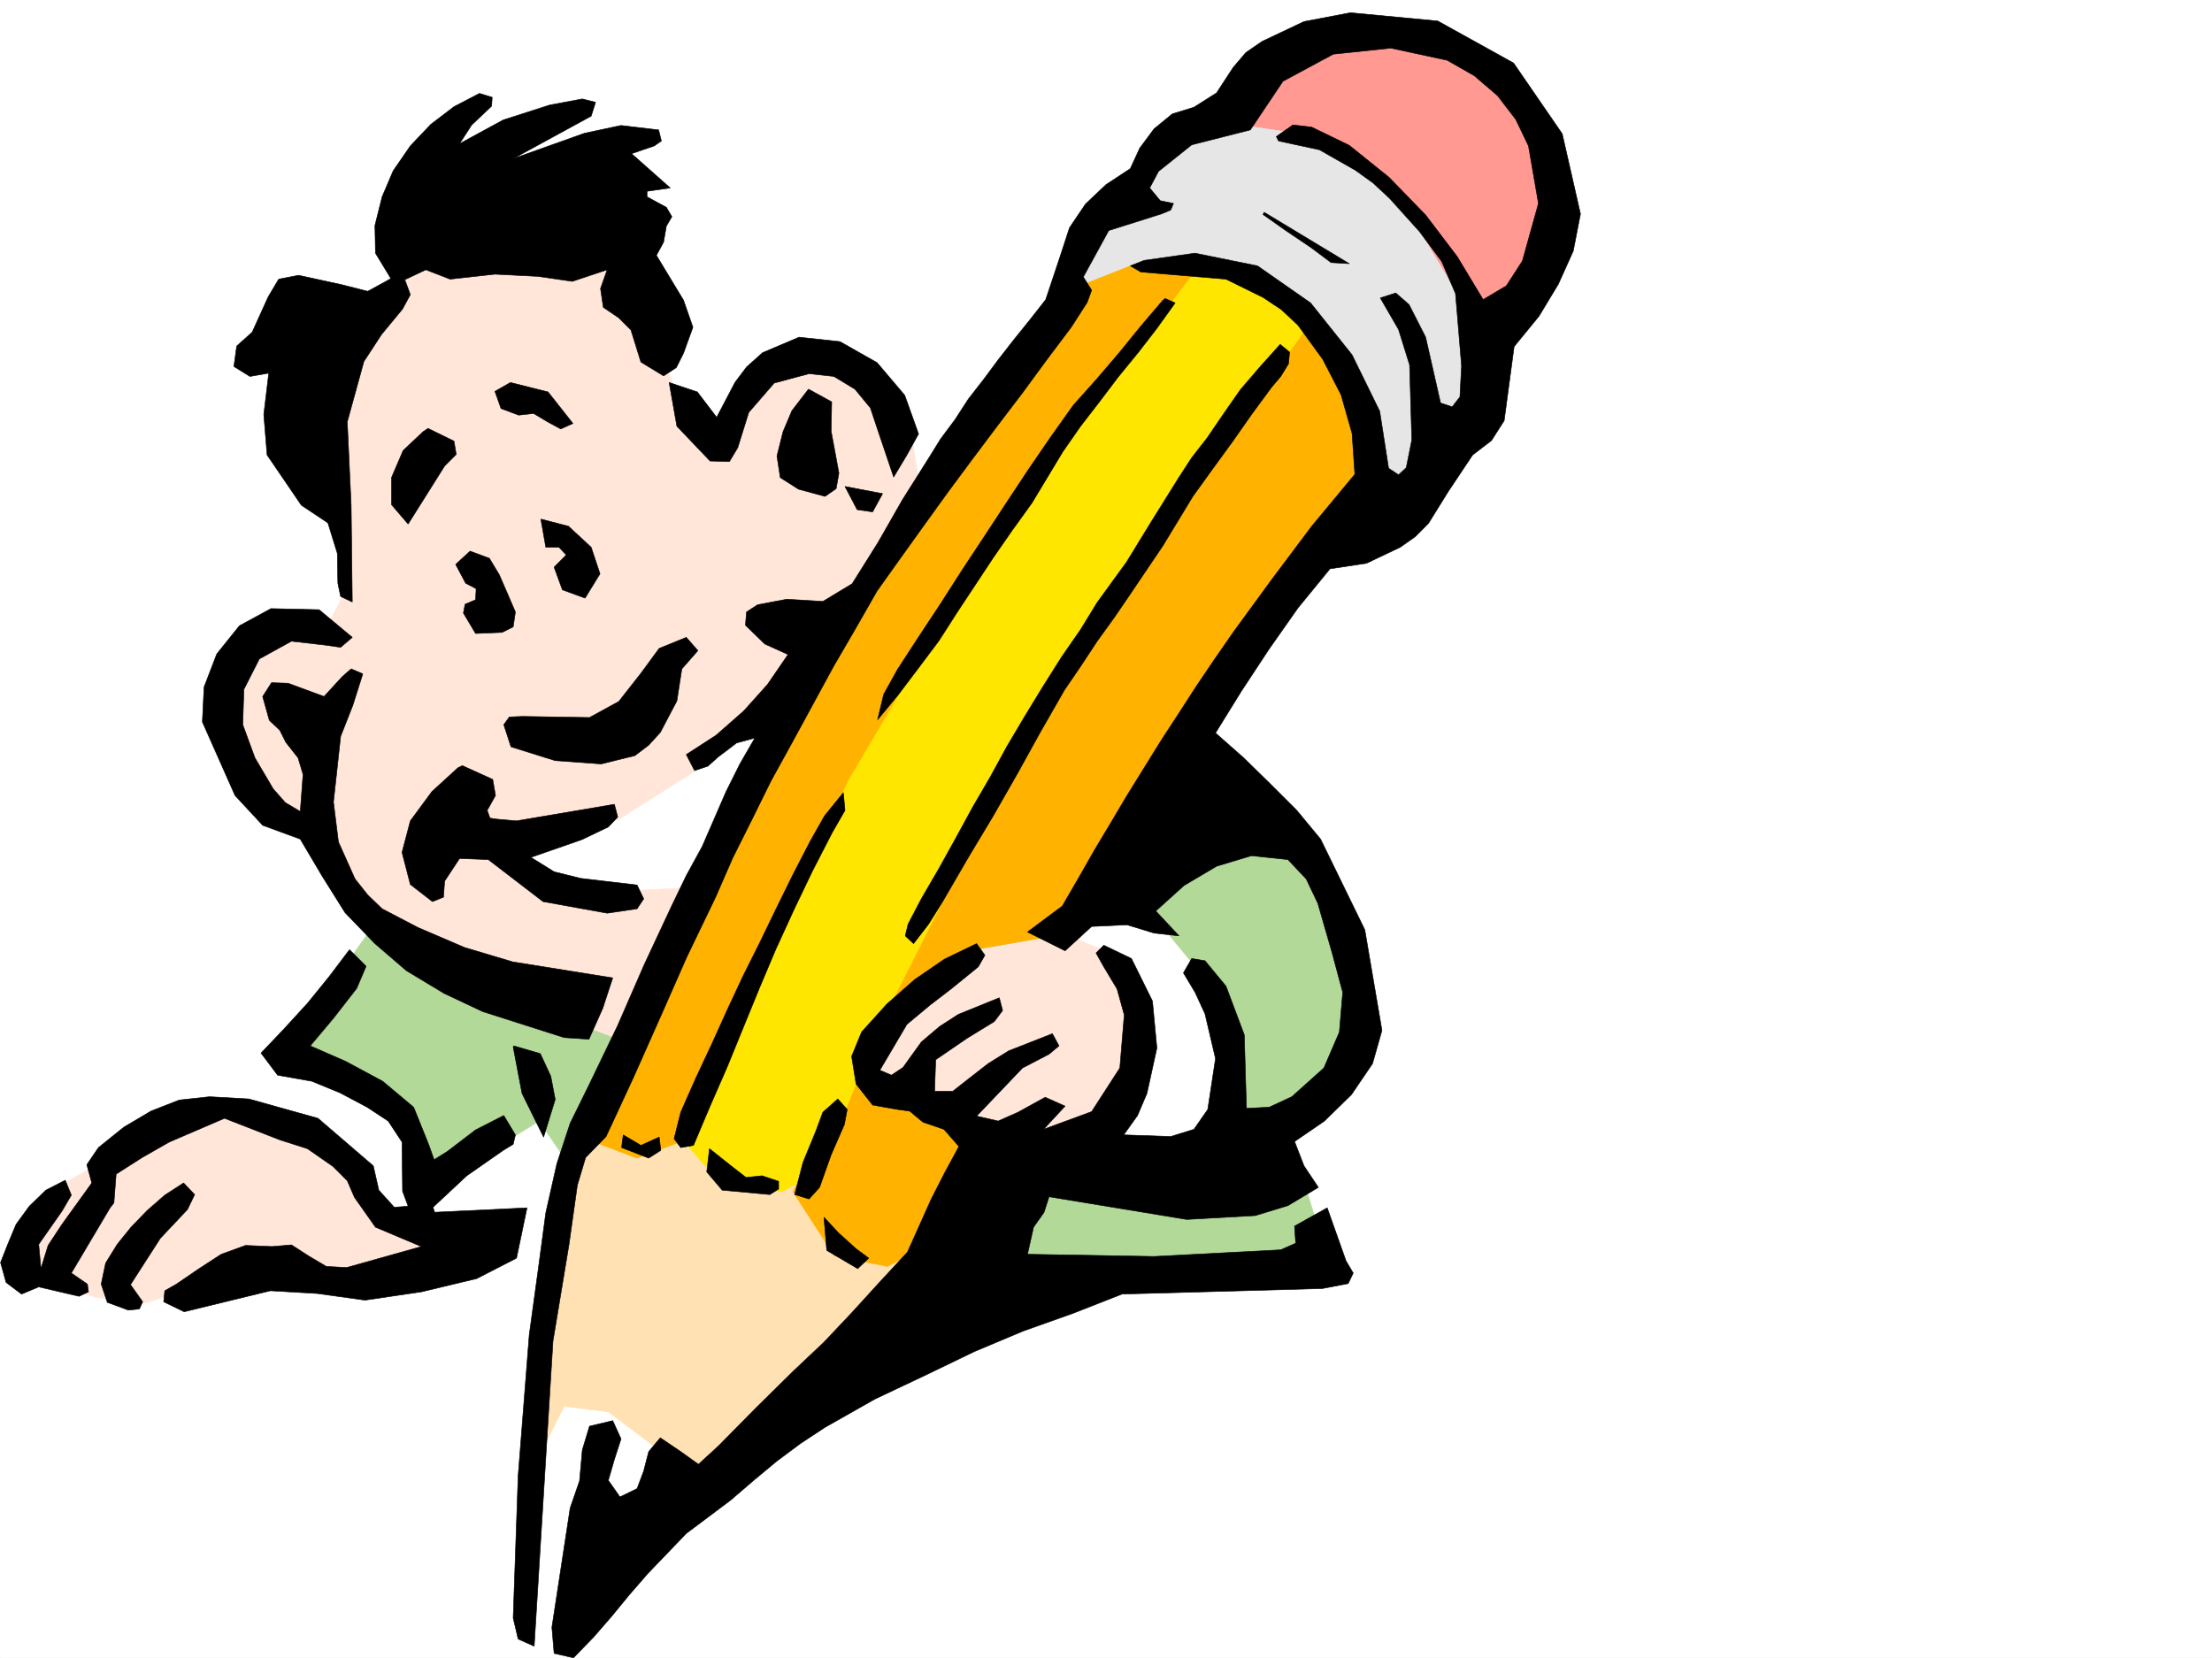
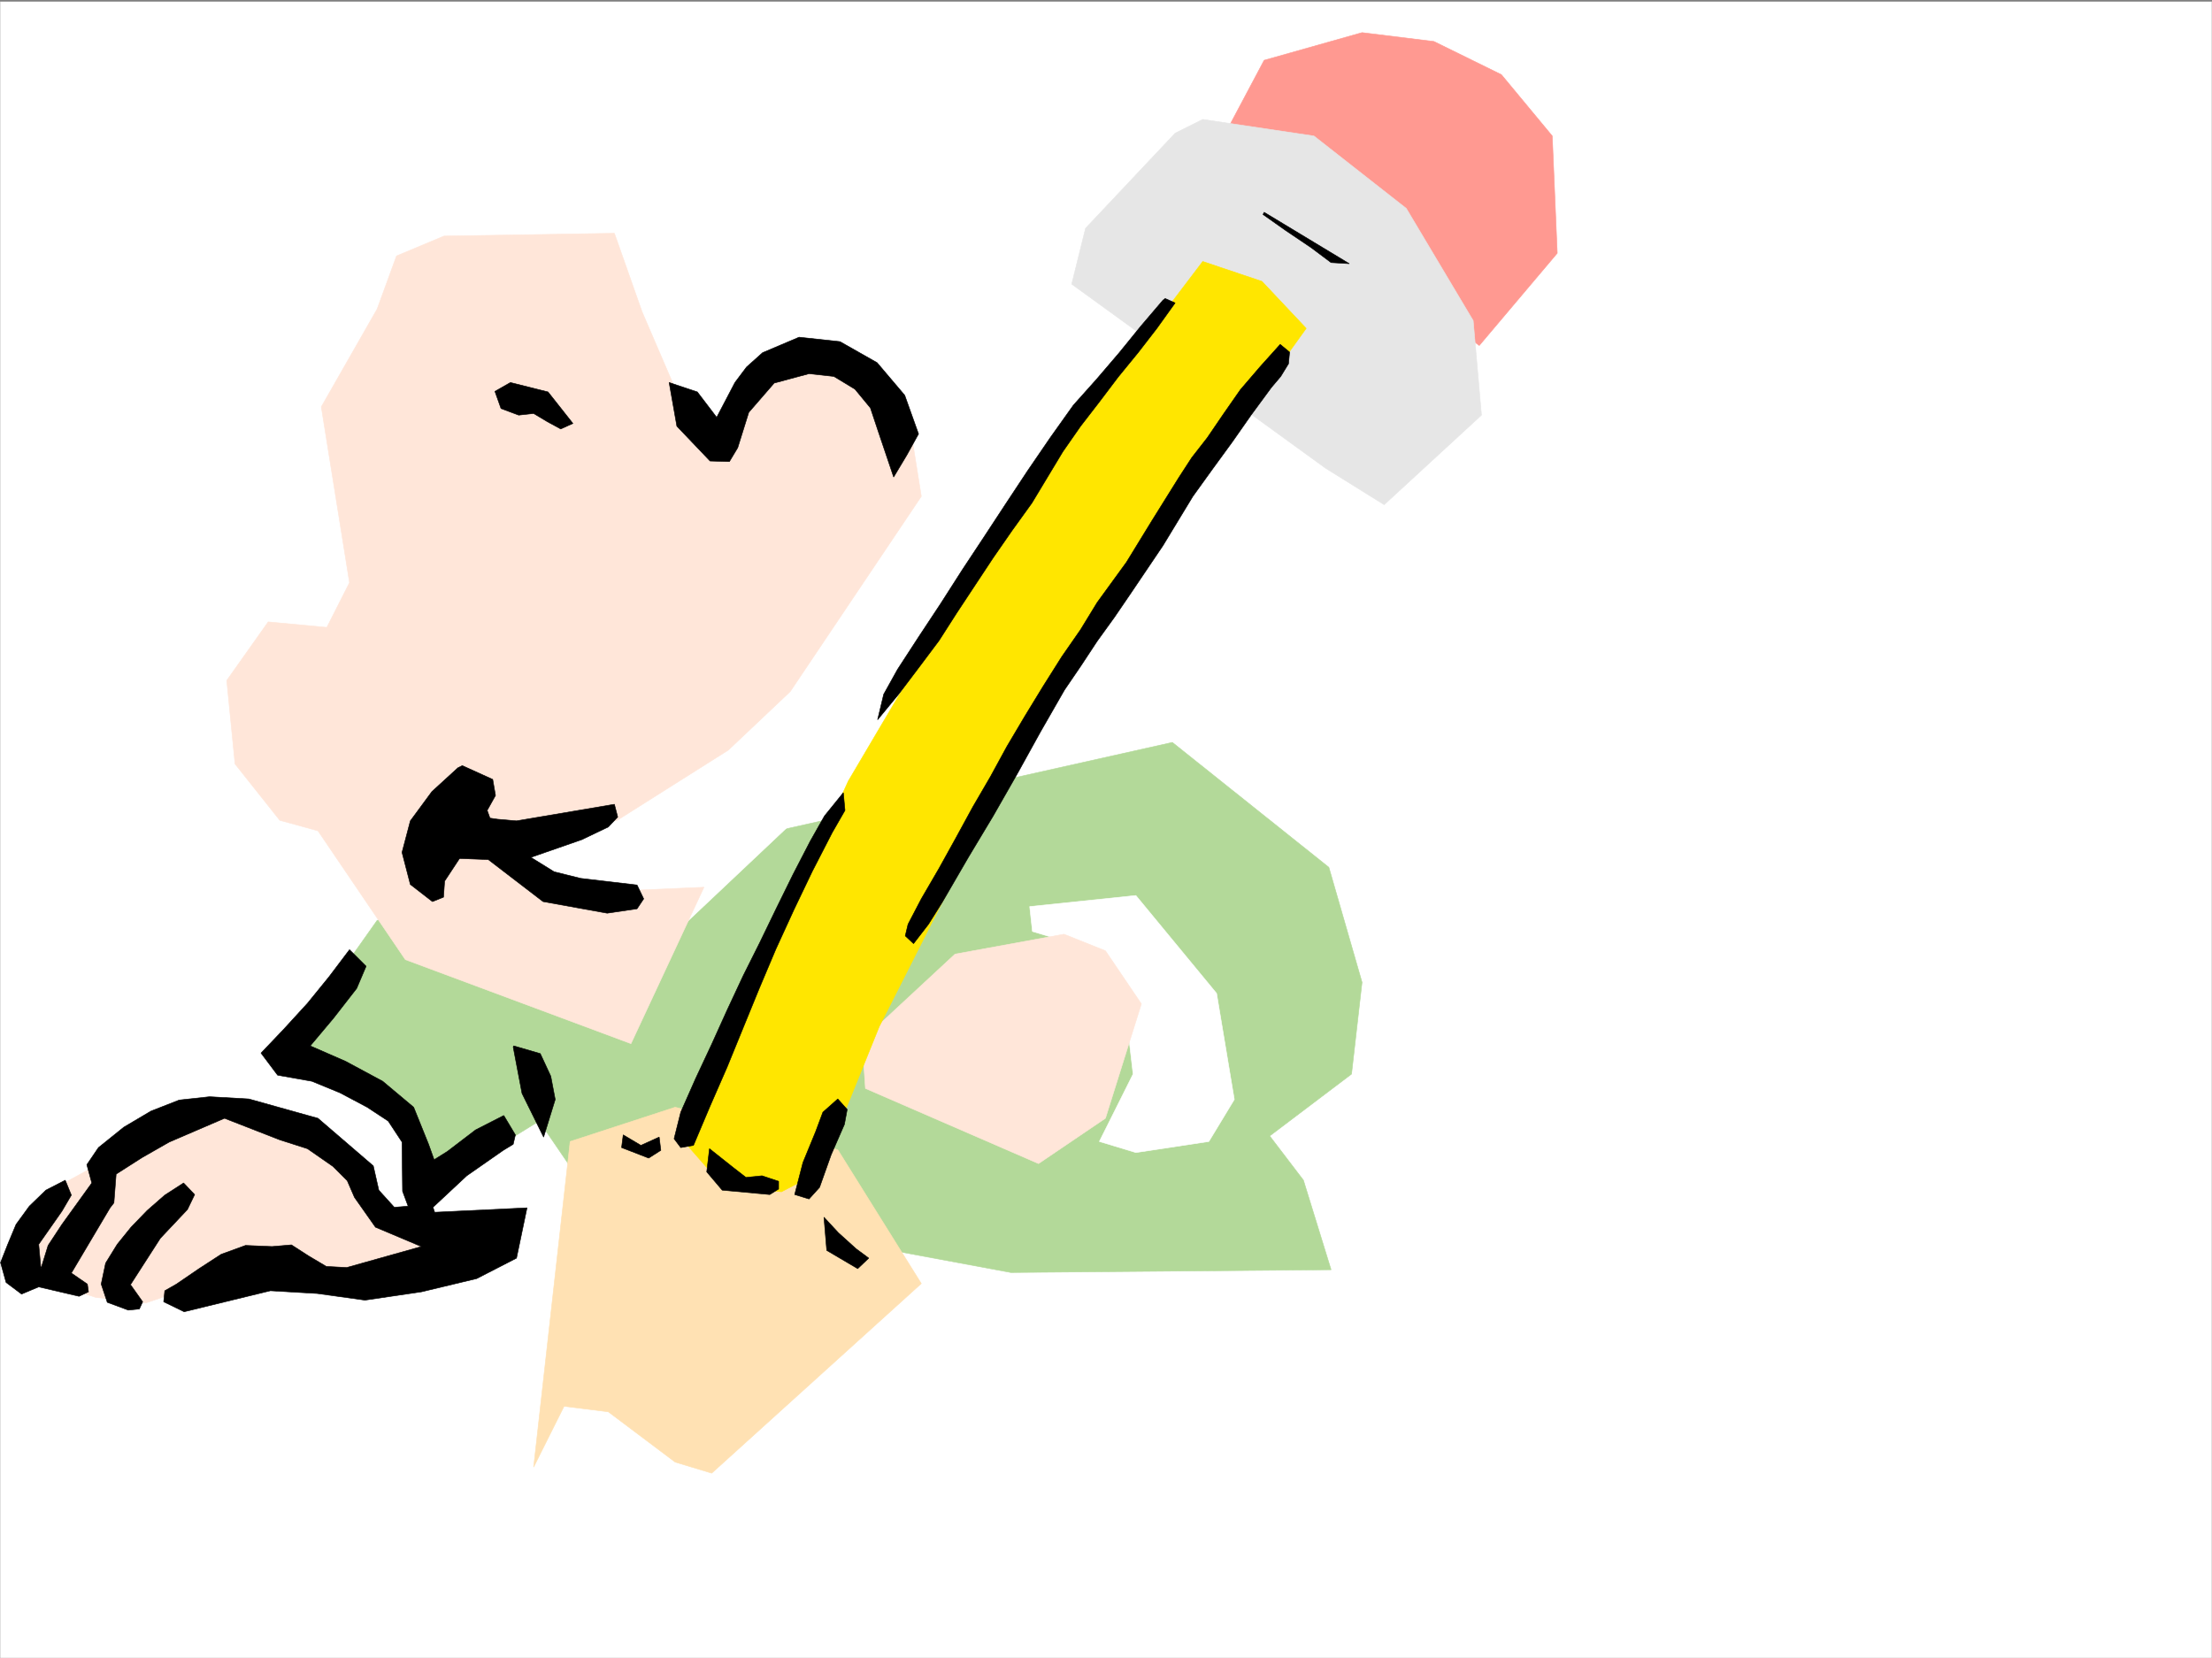
<svg xmlns="http://www.w3.org/2000/svg" width="2997.016" height="2246.659">
  <rect width="100%" height="100%" fill="#808080" stroke="none" />
  <defs>
    <clipPath id="a">
      <path d="M0 0h2997v2244.137H0Zm0 0" />
    </clipPath>
  </defs>
-   <path fill="#fff" d="M0 2246.297h2997.016V0H0Zm0 0" />
  <g clip-path="url(#a)" transform="translate(0 2.16)">
    <path fill="#fff" fill-rule="evenodd" stroke="#fff" stroke-linecap="square" stroke-linejoin="bevel" stroke-miterlimit="10" stroke-width=".743" d="M.742 2244.137h2995.531V-2.16H.743Zm0 0" />
  </g>
  <path fill="#ff9991" fill-rule="evenodd" stroke="#ff9991" stroke-linecap="square" stroke-linejoin="bevel" stroke-miterlimit="10" stroke-width=".743" d="M1845.402 44.184 1712.777 81.64l-64.437 121.328 355.926 265.176 105.648-125.082-6.766-158.825-68.933-83.125-91.414-44.925zm0 0" />
  <path fill="#e6e6e6" fill-rule="evenodd" stroke="#e6e6e6" stroke-linecap="square" stroke-linejoin="bevel" stroke-miterlimit="10" stroke-width=".743" d="m1629.61 161.797 150.613 22.441 125.12 98.14 90.673 152.063 11.222 128.051-131.847 121.367-79.41-49.46-343.922-249.419 18.726-75.62 121.367-128.837zm0 0" />
  <path fill="#b3d999" fill-rule="evenodd" stroke="#b3d999" stroke-linecap="square" stroke-linejoin="bevel" stroke-miterlimit="10" stroke-width=".743" d="m510.996 1247.094-128.129 181.27 116.871 61.425 64.438 131.805 166.328-102.598 67.45 98.883 571.679 106.352 433.816-3.754-37.457-121.325-45.71-59.941 110.89-83.871 14.23-124.336-44.965-155.813-212.039-169.265zm0 0" />
  <path fill="#fff" fill-rule="evenodd" stroke="#fff" stroke-linecap="square" stroke-linejoin="bevel" stroke-miterlimit="10" stroke-width=".743" d="m639.871 1107.04 464.547-195.5-15.016 187.991-185.058 174.543-227.016-30.695Zm755.258 121.327 143.848-14.976 109.363 132.59 24.008 143.808-34.489 56.93-98.882 14.972-49.461-14.972 45.707-91.38-14.977-128.089-34.484-38.945-86.922-26.235zM280.23 1500.266l90.633-67.407 140.133 41.954 68.191 128.093-33.742 49.422-56.93-22.484-57.71-83.125zm0 0" />
  <path fill="#ffe6d9" fill-rule="evenodd" stroke="#ffe6d9" stroke-linecap="square" stroke-linejoin="bevel" stroke-miterlimit="10" stroke-width=".743" d="m280.23 1497.297-208.285 113.82-55.445 109.36 67.41 22.484 45.707 14.977 68.192 7.464 154.324-52.39 158.863 33.703 106.395-44.965-23.97-42.7-71.944-10.476-47.938-86.883-106.39-46.449zm1161.348-231.473-147.601 26.977-125.903 116.832 4.496 65.18 234.52 101.855 90.676-61.426 48.68-155.031-48.68-71.906zm-930.582-847.14L435.301 551.27l38.238 238.199-30.73 60.644-79.414-7.468-56.188 79.37 11.223 113.118 60.683 76.402 51.692 14.23 118.394 174.504 305.684 113.86 98.922-211.961-170.828 7.469-105.649-63.657 158.824-34.445 150.614-95.129 83.91-79.375 177.59-264.433-18.727-116.832-75.7-75.657-102.636 3.754-74.914 101.114-57.71-49.422-48.68-113.118-37.461-106.351-230.805 3.754-64.399 26.937zm0 0" />
  <path fill="#ffe1b3" fill-rule="evenodd" stroke="#ffe1b3" stroke-linecap="square" stroke-linejoin="bevel" stroke-miterlimit="10" stroke-width=".743" d="m772.5 1546.719-49.46 441.164 41.21-82.383 59.937 7.469 90.637 68.187 49.461 14.977 283.98-256.926-113.152-181.266-220.289-57.675zm0 0" />
-   <path fill="#ffb300" fill-rule="evenodd" stroke="#ffb300" stroke-linecap="square" stroke-linejoin="bevel" stroke-miterlimit="10" stroke-width=".743" d="m1769.746 434.441-424.082 639.637-271.234 540.793 56.187 86.879 71.942 14.23 49.46-26.195L1338.902 1531l-158.824-59.941 4.496-46.45 63.692-71.906 82.425-68.152 133.368-22.48 388.109-608.946-18.73-150.535zm-321.441-41.211-286.957 419.465-212.04 370.746-158.081 358.782 71.906 26.976 71.945-26.976L1637.86 354.285l-102.636 4.496zm0 0" />
  <path fill="#ffe600" fill-rule="evenodd" stroke="#ffe600" stroke-linecap="square" stroke-linejoin="bevel" stroke-miterlimit="10" stroke-width=".743" d="m1629.61 354.285-290.708 382.75-189.558 321.324-222.516 488.36 52.43 59.902 79.453 8.25 53.176-27.723 79.41-196.242 185.844-366.996 207.543-321.32 185.062-257.672-59.941-63.652zm0 0" />
-   <path fill-rule="evenodd" stroke="#000" stroke-linecap="square" stroke-linejoin="bevel" stroke-miterlimit="10" stroke-width=".743" d="m1829.684 17.242 118.355 11.223 102.68 56.93 65.922 95.875 24.71 108.617-9.738 50.168-20.215 44.925-26.234 43.438-33.703 41.21L2037.969 570l-17.242 26.98-25.454 19.47-32.96 49.425-26.981 43.438-17.984 17.988-20.254 14.23-45.668 21.7-49.465 7.507-43.477 53.176-38.945 55.445-37.457 56.891-35.23 56.93 38.203 33.703 35.972 35.23 35.97 35.934 32.218 38.941 59.941 122.852 23.227 136.304-12.746 44.965-28.465 41.953-36.715 35.934-40.469 27.723 12.746 32.96 19.473 29.208-41.215 24.71-44.18 13.489-92.902 5.242-186.586-30.734-6.726 20.996-14.23 20.215-8.25 36.714 171.57 2.973 171.57-8.992 20.254-8.953-1.524-23.227 44.223-24.71 25.492 71.906 9.735 16.46-6.766 14.231-35.188 6.727-271.238 7.507-66.703 26.196-67.41 23.968-65.961 27.723-65.18 31.473-69.676 32.96-67.449 38.204-32.96 21.7-32.22 23.968-30.69 25.492-32.22 27.684-59.941 44.964-52.473 54.664-24.71 28.465-23.97 29.207-24.75 28.465-26.937 27.723-26.238-5.984-3.008-35.231 24.75-161.793 12.707-36.676 3.754-41.957 9.734-32.215 31.477-7.468 11.223 24.71-8.957 27.723-8.25 28.465 15.718 22.442 23.227-11.223 8.992-23.969 6.766-26.195 15.718-18.73 27.72 18.73 23.968 17.203 27.723-25.453 50.203-50.95 51.691-50.906 40.469-38.199 38.199-40.469 37.5-41.171 37.457-40.47 32.219-71.905 17.984-35.192 19.473-35.973-20.254-23.222-28.465-9.738-17.984-14.973-16.461-2.23-33.746-5.981-22.442-28.465-6.023-37.46 13.492-32.962 34.484-38.199 37.457-32.961 40.47-27.723 43.44-20.957 11.223 15.72-8.996 15.718-35.93 29.246-29.25 22.441-31.472 26.239-36.676 62.168 15.719 6.726 15.715-10.48 24.75-34.446 24.715-20.996 25.492-16.465 55.441-22.48 4.5 17.242-11.262 14.977-36.714 22.48-42.7 29.211-1.484 42.695h24.71l20.997-16.5 26.941-20.957 27.723-17.242 59.195-23.226 8.993 16.5-13.489 11.222-35.972 18.727-62.168 65.18 29.207 6.726 26.98-11.965 36.715-20.254 26.977 12.004-29.207 31.438 65.18-23.969 38.202-59.16 5.98-71.902-9.734-35.192-17.988-29.988-10.476-18.692 10.476-10.515 37.457 17.984 28.504 57.672 5.984 63.656-13.488 61.426-12.75 29.95-18.726 26.238 63.691 2.226 31.477-9.734 18.73-26.942 10.477-68.933-14.23-60.645-13.49-29.207-15.718-26.234 11.219-19.473 17.988 3.012 28.465 34.445 24.75 65.922 2.973 99.59 30.73-1.488 30.734-14.23 43.438-38.946 21-48.68 4.496-53.918-14.273-53.176-19.473-67.445-15.715-32.926-24.754-26.234-49.422-5.238-47.23 14.23-44.184 26.2-38.203 34.484 31.438 33.703-33.703-3.754-36.715-11.219-47.938 2.227-35.972 32.96-50.946-25.452 47.192-35.23 21.742-37.458 21.738-38.2 22.445-37.417 21.739-36.715 23.226-37.46 23.223-37.458 23.969-36.676 23.226-35.972 24.75-36.676 25.453-36.715 26.239-35.969 26.234-35.933 26.98-35.973 26.938-35.934 29.25-35.23 29.207-35.188-3.754-55.406-14.976-52.433-24.711-47.934-33.743-46.453-22.445-20.957-24.75-16.5-50.203-24.711-115.383-9.734-14.234-8.254 18.73-7.465 68.934-9.738 84.687 17.203 71.907 50.207 56.187 70.379 37.457 76.402 12.004 77.144 13.488 8.993 10.48-9.735 7.509-37.46-3.012-101.856-14.977-47.934-24.71-42.699 20.956-6.723 17.989 15.715 22.48 44.184 20.215 89.148 15.758 5.239 10.48-13.489 2.227-41.953-8.211-98.101-18.727-43.442-29.992-40.43-40.469-44.964-22.48-20.957-23.969-17.243-48.68-27.722-55.445-11.965-3.008-5.984 22.48-15.754 25.454 3.007 50.95 24.711 53.956 43.442 49.461 50.949 42.7 56.184 35.226 58.418 31.477-18.73 21.699-33.704 21.742-77.887-13.492-77.926-17.242-35.933-24.711-32.219-31.477-26.98-36.715-20.957-76.398-16.461-77.926 8.21-68.191 36.715-44.223 65.922-79.414 20.215-44.965 35.934-11.965 22.484 14.235 17.242 17.984 3.754-3.754 8.953-12.746 5.278-71.16 22.445-34.488 62.91 11.261 17.988-6.02 16.5-21.702 33.704-33.743 44.925-32.96 44.926-33.704 44.223-33.707 44.926-32.218 43.441-32.961 45.707-32.22 44.926-31.472 44.183-29.992 52.434-29.207 50.203-28.465 52.395-27.723 50.945-28.464 51.691-25.493 51.692-26.234 52.43-23.227 53.18-38.945 80.894-35.969 81.64-35.972 80.899-37.457 80.86-27.723 28.464-11.223 37.457-11.261 80.156-21.739 131.063-25.453 413.484-21.742-9.738-6.723-28.465 6.723-192.527 15.016-190.965 13.449-98.14 8.996-67.407 15.012-66.668 17.988-54.66 25.453-51.692 38.98-80.898 35.934-82.383 37.461-80.156 19.508-40.43 21.703-39.722 32.219-74.137 18.726-37.457 20.254-35.188-24.75 6.723-24.71 18.73-14.235 12.747-17.984 5.98-11.223-21.738 40.43-26.196 37.496-32.96 32.219-35.934 27.722-40.469-31.476-14.234-26.235-25.453 1.485-17.985 15.015-9.738 39.688-7.508 48.718 3.012 39.684-23.969 35.23-56.187 32.961-57.672 34.489-54.66 17.203-27.723 19.512-26.195 17.984-27.723 20.957-26.98 19.473-26.196 20.996-26.98 21.742-26.938 21.7-27.722 20.995-62.914 11.223-34.485 21.738-32.18 27.723-26.238 32.96-21.699 12.747-27.723 19.473-26.234 24.71-20.215 29.247-8.992 30.695-19.473 22.48-34.449 17.243-20.21 21.742-14.977 56.93-26.981zM649.605 126.566l17.247 5.278-.782 11.965-26.941 25.457-16.5 25.492 59.195-32.219 62.953-20.215 44.184-8.25 17.984 4.496-5.98 18.73-105.649 57.673 96.653-34.45 49.426-10.515 50.984 6.02 3.715 14.976-9.735 6.726-30.695 10.477 52.434 46.453-31.477 4.496v7.508l26.238 14.23 7.47 12.708-7.47 12.746-3.754 21.703-9.738 17.984 36.715 60.684 12.75 36.715-12.75 35.191-9.734 19.469-17.243 11.222-30.734-18.73-13.488-43.438-16.461-16.46-20.996-14.235L813.672 391l8.992-25.492-47.195 15.758-46.45-6.766-58.453-2.973-60.683 6.727-32.961-12.746-28.465 13.488 7.508 20.215-10.52 19.473-28.465 34.484-23.968 36.676-22.48 81.64 5.238 113.118 1.523 131.062-15.758-7.469-3.754-17.984-.742-40.469-12.746-41.172-35.934-23.968-46.488-68.153-4.457-54.699 6.723-56.148-25.492 4.457-21.7-13.45 3.754-27.722 20.957-18.727 21.739-47.937 14.234-23.97 26.976-5.237 58.418 12.746 35.227 8.953 31.477-17.203-20.997-34.45-.742-37.457 9.735-38.94 15.015-35.231 23.227-33.704 27.719-29.21 31.437-23.965zm0 0" />
  <path fill-rule="evenodd" stroke="#000" stroke-linecap="square" stroke-linejoin="bevel" stroke-miterlimit="10" stroke-width=".743" d="m1712.777 287.621 115.383 69.676-24.71-1.527-26.981-20.215-34.446-23.223-30.734-21.703zM1578.664 404.45l13.488 6.023-24.71 34.445-25.493 32.96-26.941 32.962-25.492 33.707-25.457 32.96-24.004 34.446-41.957 69.637-26.977 37.46-25.457 36.716-24.75 37.457-24.71 37.418-23.97 37.457-26.976 35.972-27.723 36.676-28.465 34.484 8.25-34.484 18.73-33.703 29.208-44.926 29.207-44.183 29.246-45.707 29.207-44.184 29.992-45.707 29.207-44.184 30.73-44.925 31.438-44.184 31.477-35.23 30.73-35.934 29.211-35.969 29.988-35.191zm-495.984 52.433 55.441 6.023 50.207 28.465 37.457 44.184 18.73 52.43-15.757 28.464-17.95 29.953-20.996-62.172-10.476-31.472-21-25.453-28.465-17.246-33.703-3.715-47.23 12.707-34.45 39.726-14.976 47.938-11.258 18.73-26.2-.785-44.964-47.152-10.477-59.2 38.2 12.747 26.234 34.449 24.71-47.195 15.72-20.957 21.742-19.473zm651.836 9.738 12.746 10.516-1.485 15.718-10.52 17.204-12.706 15.015-26.98 36.676-26.235 37.457-26.238 35.973-26.938 37.418-40.469 66.668-21.738 32.214-21.742 32.22-22.48 32.96-23.227 32.18-21.7 32.96-22.484 32.966-32.218 56.183-31.477 56.93-32.96 57.672-33.704 56.148-35.23 60.684-18.727 29.953-20.254 26.234-11.223-10.48 3.754-15.754 17.985-34.45 23.968-41.171 23.227-41.953 22.484-41.211 23.965-41.176 22.485-41.21 23.968-40.43 24.711-40.47 25.492-40.425 25.493-36.715 22.445-36.719 39.727-54.66 34.445-56.187 35.972-57.672 17.985-27.723 21-26.937 22.48-32.961 22.446-32.22 26.976-31.437zM691.562 518.309l50.946 12.746 33.707 42.699-16.461 7.469-17.988-9.739-18.727-11.218-20.254 2.226-23.969-8.953-8.25-23.226zm0 0" />
-   <path fill-rule="evenodd" stroke="#000" stroke-linecap="square" stroke-linejoin="bevel" stroke-miterlimit="10" stroke-width=".743" d="m1095.426 527.305 31.437 17.242-.746 39.683 10.52 56.93-3.754 20.961-15.016 10.477-35.93-9.735-24.75-15.718-4.5-29.208 8.25-32.96 12.004-28.465zM579.93 580.48l35.191 17.243 3.012 17.984-15.719 15.719-49.46 78.629-22.485-26.196v-36.714l15.719-36.715 26.98-25.453zm564.918 78.668 50.949 9.735-13.492 24.71-20.957-3.007zm-412.075 44.184 37.457 9.734 30.735 28.465 11.965 35.934-20.215 32.96-30.735-11.222-11.222-30.73 16.46-16.461-9.734-10.48H739.5zM636.86 746.77l26.238 9.738 13.488 22.48 21.7 50.168-2.97 20.215-14.976 7.504-35.973 1.488-16.5-27.722 2.27-11.965 14.23-5.98.742-15.016-14.23-7.47-13.488-25.452zm-269.712 77.89 65.18 1.485 44.965 37.457-15.758 13.488-20.957-3.008-45.707-5.242-43.48 23.969-20.957 41.21-1.524 47.938 16.5 44.926 24.711 41.953 16.5 18.73 20.215 11.965 3.754-50.164-6.727-22.484-16.5-20.957-8.25-16.461-14.23-13.488-8.996-32.22 12.004-18.73 22.484.743 48.68 17.988 24.75-26.98L475.77 906.3l15.757 6.761-13.492 42.66-16.5 41.954-9.734 89.148 6.726 53.918 22.48 50.203 17.243 21.703 19.473 18.727 48.718 25.457 62.914 26.977 65.22 19.472 135.597 21.738-13.488 41.172-18.73 41.957-33.704-2.27-110.145-35.187-52.472-24.71-50.95-30.696-42.695-36.715-40.468-41.953-31.438-50.168-29.246-49.46-50.95-18.727-37.456-40.43-44.223-99.629 2.27-47.191 17.242-44.926 30.695-38.203zm562.688 38.942 15.719 17.984-21.739 24.715-6.726 43.437-22.48 42.7-15.72 17.242-18.73 14.23-45.707 11.223-62.207-4.496-59.941-18.73-9.735-29.95 7.504-10.477 17.988-.746 90.633 1.489 39.727-21.743 29.95-38.199 24.75-33.703zm0 0" />
  <path fill-rule="evenodd" stroke="#000" stroke-linecap="square" stroke-linejoin="bevel" stroke-miterlimit="10" stroke-width=".743" d="m626.383 1037.402 41.21 18.688 3.755 21.742-11.262 20.215 3.754 10.476 10.48 1.528 25.492 2.226 132.626-22.48 4.496 17.242-12.747 13.488-35.968 17.203-68.934 23.97 31.473 19.51 35.972 8.954 76.403 8.992 8.992 18.73-8.992 13.489-40.469 5.984-86.879-15.718-74.215-56.93-38.941-1.484-20.215 30.691-1.523 21.742-14.977 5.98-29.95-23.226-11.26-43.438 11.26-42.699 29.208-39.687 35.226-32.219zm516.238 36.676 2.227 23.969-17.203 29.95-26.98 52.433-24.75 51.691-24.712 53.918-22.48 53.215-21.742 53.176-21.7 53.175-23.226 53.176-22.48 53.176-17.247 3.012-8.992-12.004 8.992-35.934 20.215-45.707 21.742-46.453 20.996-46.41 21.7-46.45 22.484-44.925 22.48-46.453 22.485-45.707 23.226-44.926 19.469-34.45zM473.54 1286.82l22.483 22.442-12.746 29.992-31.476 40.43-31.477 37.457 47.977 20.957 50.164 26.98 41.996 35.188 20.215 50.207 7.504 20.957 17.949-11.223L644.367 1531l38.203-19.512 15.715 26.239-2.969 12.746-13.492 8.21-49.46 34.485-45.708 42.66 2.27 6.762 125.117-5.98-14.23 68.152-53.958 27.719-74.918 17.949-76.44 11.261-64.434-8.996-63.696-3.754-116.87 28.465-27.724-13.488 1.489-14.977 15.758-8.992 30.69-20.957 29.993-19.472 32.961-12.004 35.973 1.527 26.234-2.27 23.227 14.977 23.968 14.23 27.72 1.489 101.152-28.426-62.208-26.238-28.464-40.43-9.735-22.48-19.472-19.473-34.489-23.969-37.457-12.004-74.914-29.207-74.918 32.219-36.715 20.957-35.226 22.484-3.012 38.942-5.238 6.765-52.434 88.368 21.739 14.972 1.484 10.48-12.746 6.02-54.7-12.746-23.226 9.738-20.957-15.718-7.508-26.98 9.738-24.712 11.258-26.98 17.989-24.711 22.441-21.7 26.238-13.488 8.25 20.215-12.746 21.739-31.476 44.925 3.011 32.961 9.735-31.476 18.73-28.465 40.469-56.145-6.727-24.75 15.72-23.187 34.444-27.723 36.715-21.738 38.242-14.977 41.211-4.496 53.176 3.012 93.645 26.195 74.953 64.438 7.469 32.96 20.996 23.188 18.73-1.488-7.508-20.215-.742-66.664-18.73-28.465-28.465-18.73-36.715-19.47-38.2-15.718-46.452-8.25-22.48-29.953 30.69-32.219 32.22-35.187 29.245-35.973zm222.519 130.32 35.972 10.481 14.23 30.691 5.985 31.477-15.719 50.945-29.246-59.195-11.965-62.914zm439.054 71.907 12.746 14.23-3.753 20.215-17.989 41.211-15.715 44.184-14.234 15.719-19.473-5.985 11.223-43.437 17.242-41.957 9.738-26.196zm-290.711 48.68 23.97 14.23 24.75-11.223 2.23 17.95-16.461 10.515-36.715-14.23zm116.871 18.726 33 26.2 16.461 12.745 21.739-2.23 22.484 7.469v10.48l-12.004 7.504-64.437-5.98-20.957-24.75zm0 0" />
  <path fill-rule="evenodd" stroke="#000" stroke-linecap="square" stroke-linejoin="bevel" stroke-miterlimit="10" stroke-width=".743" d="m248.754 1602.906 14.976 15.715-9.738 20.215-36.715 38.945-40.468 62.91 16.5 23.227-4.497 9.738-14.972 1.524-28.465-10.52-8.25-24.71 5.98-28.466 15.72-25.453 18.769-23.226 21.699-22.48 23.969-20.958zm867.629 46.41 19.473 20.996 24.007 21.7 17.203 12.75-14.976 14.23-41.953-24.71zm0 0" />
</svg>